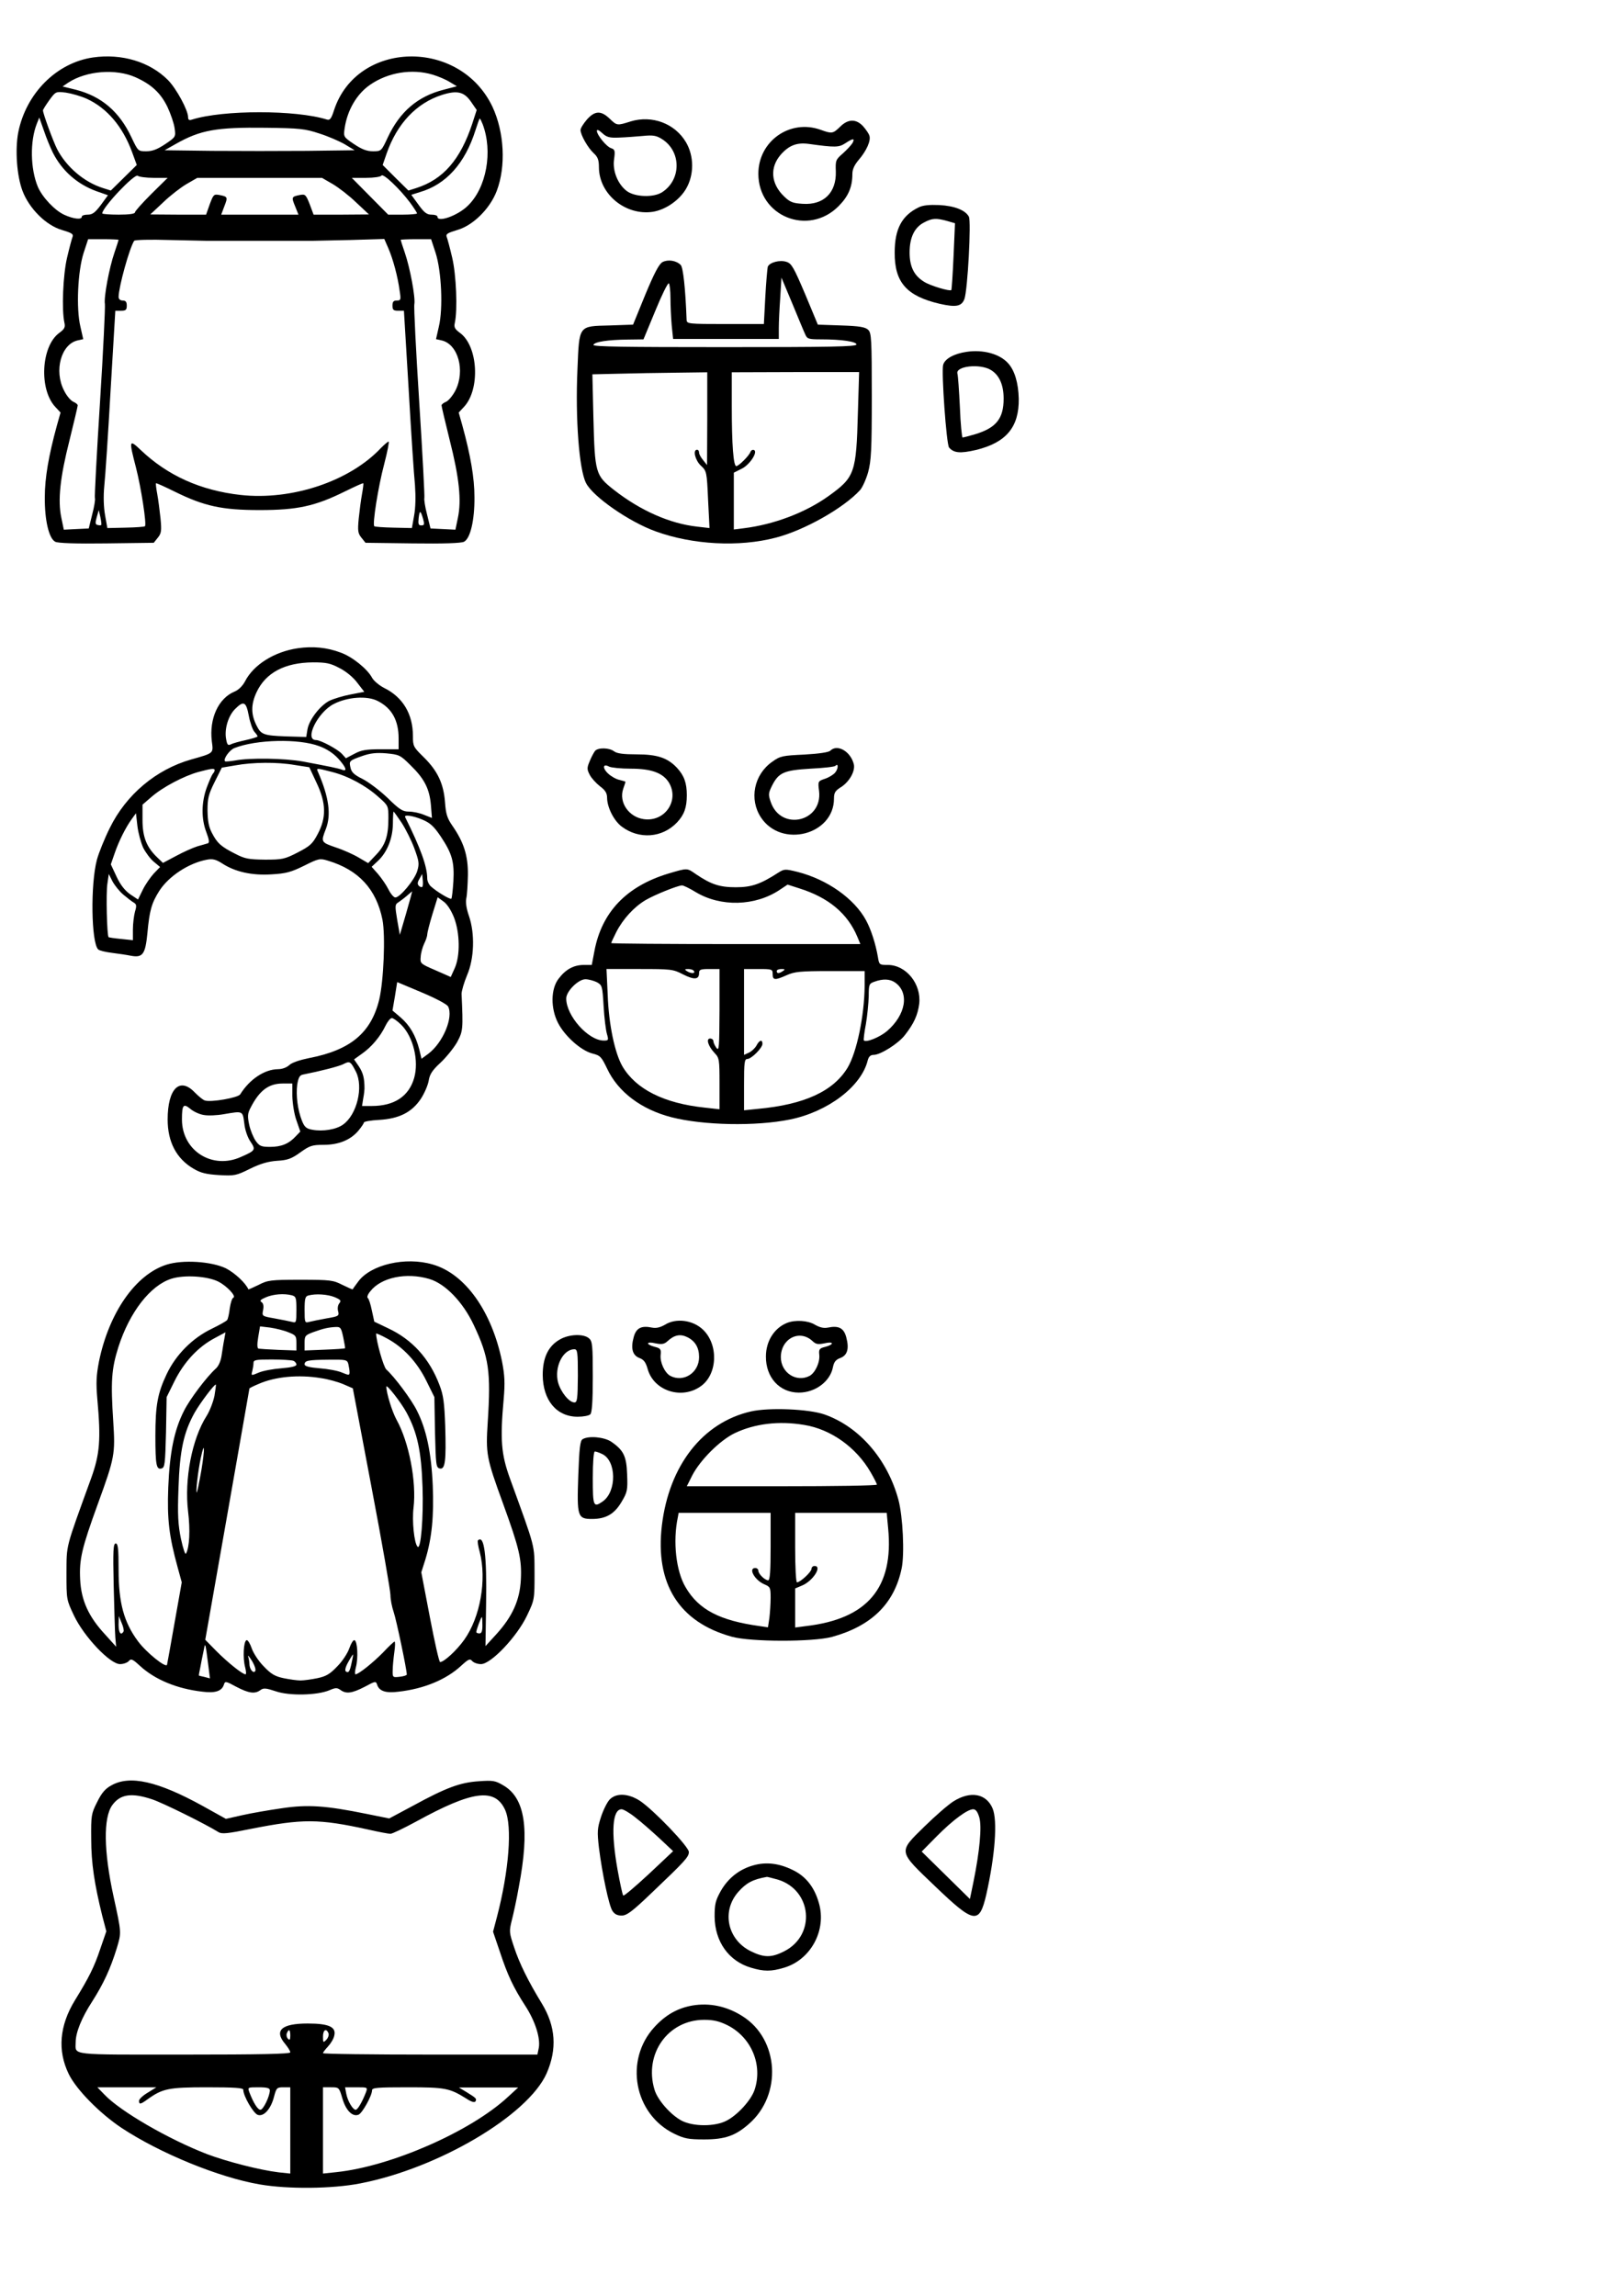
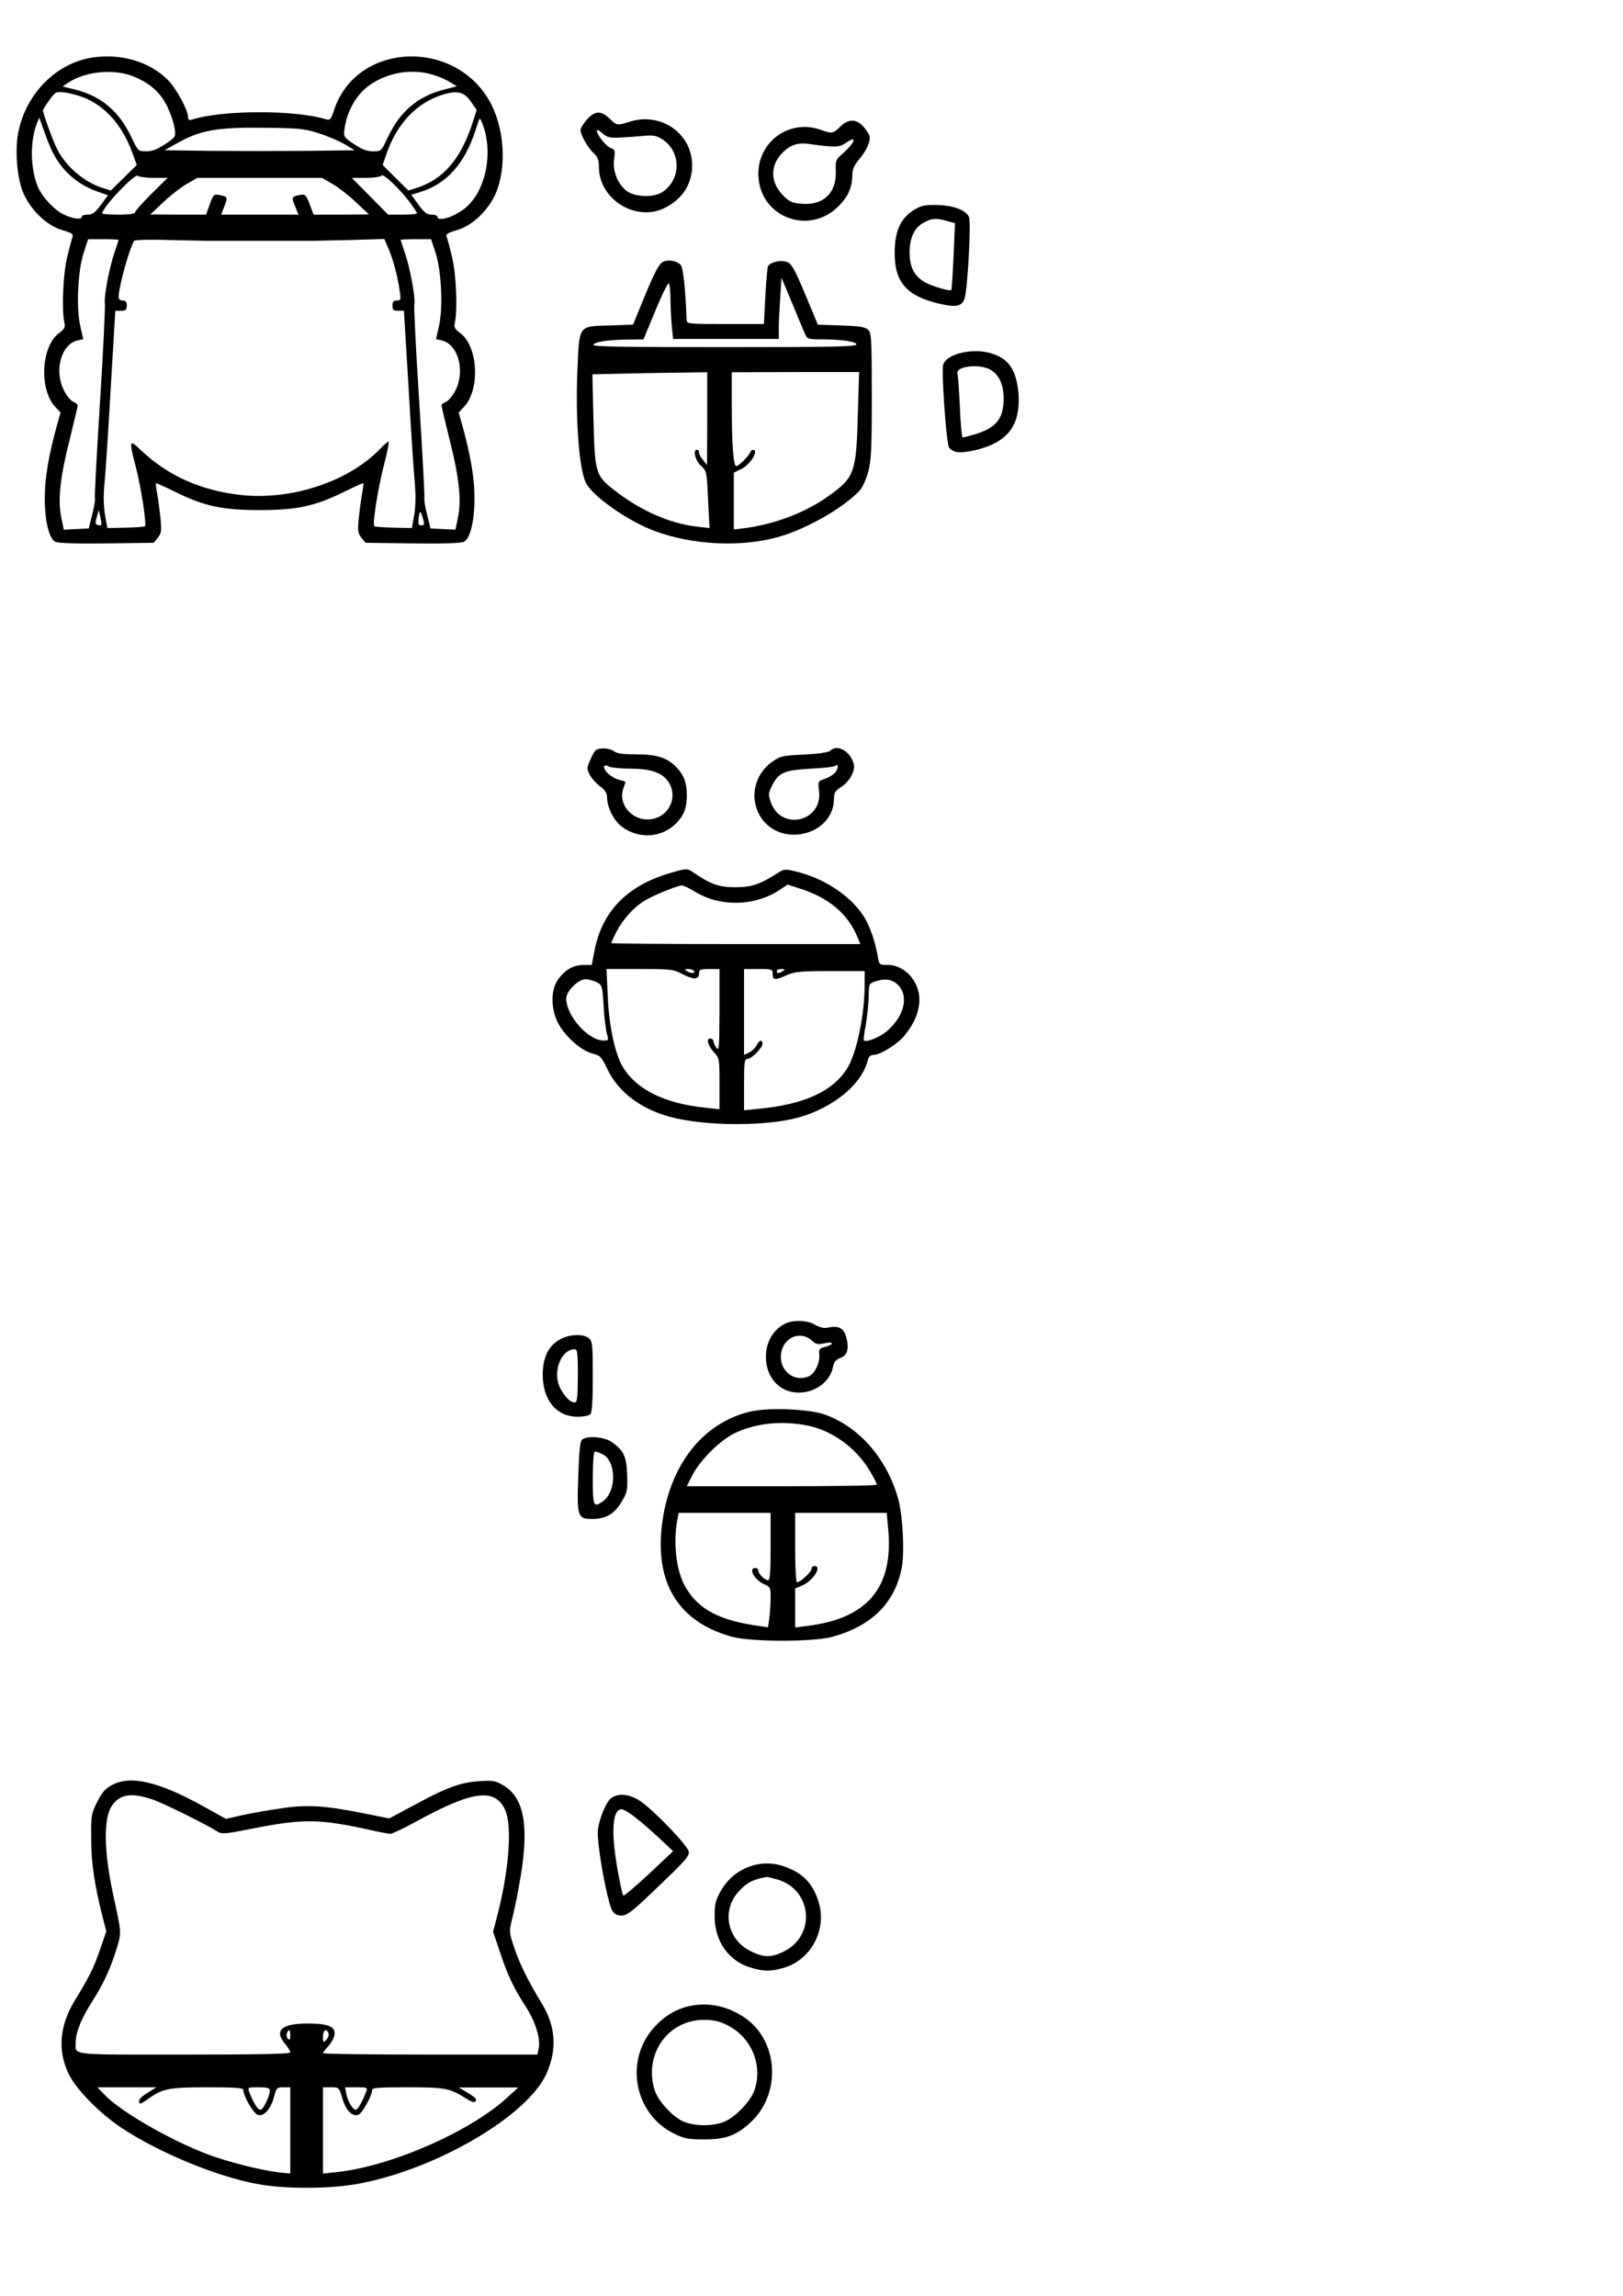
<svg xmlns="http://www.w3.org/2000/svg" version="1.0" width="210mm" height="297mm" viewBox="0 0 794 1123" preserveAspectRatio="xMidYMid meet">
  <g transform="translate(0,1123) scale(0.1,-0.1)" fill="#000000" stroke="none">
    <path d="M455 10949 c-179 -26 -328 -176 -366 -367 -16 -85 -7 -212 21 -286 33 -87 116 -169 193 -191 47 -14 57 -20 52 -33 -4 -10 -16 -55 -27 -102 -20 -84 -27 -256 -13 -319 5 -22 0 -31 -26 -50 -88 -65 -99 -275 -19 -361 l26 -28 -18 -64 c-40 -146 -59 -255 -59 -350 -1 -112 20 -202 51 -218 14 -7 100 -10 251 -8 l231 3 20 25 c17 21 19 33 13 95 -4 38 -11 92 -16 119 -5 27 -8 51 -6 52 2 2 43 -17 92 -41 144 -71 231 -90 415 -90 184 0 271 19 415 90 49 24 90 43 92 41 2 -1 -1 -25 -6 -52 -5 -27 -12 -81 -16 -119 -6 -62 -4 -74 13 -95 l20 -25 231 -3 c151 -2 237 1 251 8 31 16 52 106 51 218 0 95 -19 204 -59 350 l-18 64 26 28 c80 86 69 296 -19 361 -26 19 -31 28 -26 50 14 63 7 235 -13 319 -11 47 -23 92 -27 102 -5 13 5 19 52 33 77 22 160 104 193 191 46 121 37 288 -21 412 -160 336 -663 325 -775 -17 -13 -41 -20 -50 -34 -46 -152 48 -509 48 -661 0 -14 -5 -19 -1 -19 12 0 34 -58 141 -99 182 -89 89 -226 130 -366 110z m208 -97 c78 -35 123 -77 156 -145 16 -34 32 -81 35 -104 6 -42 6 -43 -46 -78 -39 -26 -63 -35 -93 -35 -40 0 -40 1 -72 68 -59 126 -147 201 -272 233 l-65 16 28 19 c89 58 232 69 329 26z m1453 13 c27 -8 65 -24 84 -36 l35 -21 -65 -17 c-126 -32 -214 -107 -273 -233 -31 -67 -32 -68 -72 -68 -30 0 -54 9 -93 35 -52 35 -52 36 -46 78 13 88 59 167 124 212 88 61 205 80 306 50z m-1692 -118 c100 -46 176 -136 222 -261 l23 -63 -64 -63 -63 -62 -38 12 c-93 29 -180 104 -225 191 -20 40 -69 174 -69 189 0 4 14 26 31 50 31 42 31 43 81 37 27 -4 73 -17 102 -30z m1879 -13 l29 -42 -22 -68 c-58 -175 -142 -272 -274 -314 l-38 -12 -63 62 -63 63 19 55 c51 147 146 248 272 288 73 23 107 15 140 -32z m-2044 -252 c45 -88 119 -153 212 -187 l57 -20 -35 -48 c-28 -37 -41 -47 -64 -47 -16 0 -29 -4 -29 -10 0 -16 -41 -11 -85 9 -47 21 -108 86 -130 137 -37 89 -39 223 -5 309 l12 30 23 -65 c12 -36 32 -84 44 -108z m2102 141 c51 -134 19 -312 -73 -400 -49 -48 -148 -83 -148 -53 0 6 -13 10 -29 10 -23 0 -36 10 -64 49 l-35 48 41 13 c129 37 222 141 273 303 10 31 19 57 21 57 2 0 8 -12 14 -27z m-799 -46 c42 -13 99 -38 125 -53 l48 -29 -233 -3 c-127 -1 -337 -1 -465 0 l-232 3 55 31 c120 68 198 82 440 79 166 -2 193 -5 262 -28z m-810 -217 l68 0 -80 -79 c-44 -44 -80 -84 -80 -90 0 -7 -29 -11 -80 -11 -44 0 -80 3 -80 6 0 29 160 198 174 184 5 -5 41 -10 78 -10z m1254 -121 c19 -26 34 -49 34 -53 0 -3 -32 -6 -70 -6 l-71 0 -89 90 -89 90 69 0 c39 0 72 5 76 11 8 13 89 -64 140 -132z m-379 91 c29 -17 81 -57 115 -90 l63 -59 -135 -1 -136 0 -19 51 c-19 48 -22 50 -49 45 -40 -8 -41 -10 -22 -56 l16 -40 -189 0 -189 0 15 40 c18 46 17 48 -23 56 -28 5 -30 3 -48 -45 l-18 -51 -137 0 -136 1 63 59 c34 33 86 73 115 90 l52 30 305 0 305 0 52 -30z m-1047 -273 c0 -2 -9 -30 -20 -62 -26 -75 -53 -221 -47 -252 2 -14 -8 -230 -24 -481 -16 -251 -27 -462 -25 -468 3 -6 -3 -42 -13 -80 l-17 -69 -61 -3 -61 -3 -12 58 c-18 85 -7 195 40 380 22 89 40 165 40 170 0 5 -10 13 -22 18 -13 6 -33 30 -45 55 -50 97 -14 227 67 245 l27 6 -14 62 c-21 88 -13 270 16 360 l22 67 74 0 c41 0 75 -2 75 -3z m433 -5 c9 0 125 0 257 0 132 0 248 0 258 0 9 0 92 2 185 4 l167 5 20 -46 c23 -53 46 -139 55 -207 7 -44 6 -48 -14 -48 -16 0 -21 -6 -21 -25 0 -21 5 -25 28 -25 l28 0 23 -382 c12 -211 26 -422 31 -470 4 -56 3 -110 -4 -149 l-11 -62 -90 2 c-49 1 -92 4 -94 7 -10 9 19 193 48 302 16 62 26 112 22 112 -4 0 -20 -14 -37 -31 -153 -163 -436 -258 -688 -230 -195 22 -357 95 -488 220 -57 54 -58 49 -23 -86 25 -97 53 -278 44 -287 -2 -3 -45 -6 -94 -7 l-90 -2 -11 62 c-7 39 -9 92 -4 144 5 45 19 256 31 470 l23 387 28 0 c23 0 28 4 28 25 0 18 -5 25 -20 25 -12 0 -20 7 -20 18 1 50 52 235 76 274 3 5 81 7 172 4 92 -2 175 -4 185 -4z m1118 -59 c29 -90 37 -272 16 -360 l-14 -62 27 -6 c81 -18 117 -148 68 -245 -13 -25 -33 -49 -45 -55 -13 -5 -23 -13 -23 -18 0 -5 18 -81 40 -170 47 -185 58 -295 40 -380 l-12 -58 -61 3 -61 3 -17 69 c-10 38 -15 74 -13 80 2 6 -9 216 -25 467 -16 251 -27 468 -24 481 6 32 -21 178 -47 253 -11 32 -20 60 -20 62 0 1 34 3 75 3 l74 0 22 -67z m-1636 -1331 c-2 -2 -10 -2 -17 0 -12 2 -13 10 -5 38 l10 35 8 -35 c4 -19 6 -36 4 -38z m1575 29 c7 -26 6 -31 -9 -31 -14 0 -16 7 -13 36 5 40 9 39 22 -5z" />
    <path d="M2871 10645 c-17 -20 -31 -42 -31 -51 0 -24 36 -87 64 -113 21 -19 26 -34 26 -70 1 -131 130 -237 264 -217 62 10 129 56 162 112 40 68 40 160 0 228 -54 92 -166 134 -271 102 -66 -21 -67 -21 -103 14 -42 40 -72 39 -111 -5z m157 -88 c31 1 84 5 117 8 50 5 66 2 93 -15 96 -60 96 -200 0 -261 -42 -26 -131 -23 -171 6 -44 33 -71 98 -63 155 6 43 4 49 -14 55 -23 7 -70 65 -70 85 0 8 10 4 26 -11 22 -20 35 -24 82 -22z" />
    <path d="M4110 10610 c-35 -34 -40 -35 -95 -15 -150 54 -305 -55 -305 -215 0 -208 244 -307 392 -159 48 48 68 94 68 158 0 23 10 44 31 69 38 44 61 95 52 119 -3 10 -17 30 -31 46 -34 36 -73 36 -112 -3z m61 -79 c-6 -10 -27 -33 -47 -51 -36 -31 -37 -35 -35 -89 3 -103 -59 -165 -162 -158 -49 3 -62 8 -92 37 -64 62 -70 141 -15 204 40 45 78 60 137 52 130 -18 147 -17 178 3 38 25 48 26 36 2z" />
    <path d="M4495 10216 c-83 -40 -118 -106 -118 -221 -1 -146 58 -213 220 -251 80 -18 107 -13 121 23 16 43 34 380 22 403 -17 32 -70 53 -145 57 -48 2 -80 -1 -100 -11z m139 -67 l38 -11 -7 -161 c-4 -89 -9 -164 -11 -166 -7 -7 -102 21 -132 40 -50 30 -72 74 -72 144 0 74 24 123 71 147 39 21 59 22 113 7z" />
    <path d="M3241 9948 c-17 -10 -39 -51 -84 -159 l-60 -147 -115 -4 c-153 -4 -148 3 -157 -213 -11 -242 8 -493 42 -558 34 -67 212 -190 340 -236 181 -66 409 -78 588 -31 140 36 331 144 412 232 12 13 30 53 40 88 15 56 18 108 18 372 0 277 -2 309 -17 324 -14 14 -41 19 -132 22 l-115 4 -62 149 c-55 129 -66 150 -91 158 -32 11 -83 -2 -92 -24 -2 -7 -8 -74 -12 -147 l-7 -133 -188 0 c-182 0 -189 1 -190 20 -6 157 -17 257 -29 269 -22 22 -62 28 -89 14z m699 -355 c9 -21 17 -23 77 -23 101 0 173 -11 173 -25 0 -11 -131 -13 -646 -13 -489 0 -644 2 -641 11 5 15 71 25 168 26 l77 1 58 140 c31 76 61 137 66 134 4 -3 8 -35 8 -72 0 -37 3 -97 6 -133 l7 -67 258 0 259 0 0 52 c0 28 3 95 7 149 l6 99 54 -129 c29 -70 57 -138 63 -150z m-480 -411 l-1 -227 -19 24 c-11 13 -20 29 -20 37 0 8 -4 14 -10 14 -22 0 -9 -52 19 -78 28 -26 29 -30 35 -166 l7 -139 -61 7 c-134 15 -278 79 -407 180 -90 71 -93 81 -100 353 l-5 212 128 3 c71 2 198 4 282 5 l152 2 0 -227z m737 30 c-8 -296 -15 -316 -143 -408 -114 -82 -269 -140 -416 -158 l-48 -6 0 139 0 139 38 19 c40 19 82 84 60 92 -7 2 -14 -2 -17 -10 -6 -18 -57 -69 -69 -69 -14 0 -22 105 -22 291 l0 168 311 1 312 0 -6 -198z" />
    <path d="M4729 9509 c-62 -9 -107 -34 -115 -64 -9 -36 16 -388 29 -404 23 -27 54 -30 132 -12 147 36 211 111 209 251 -2 77 -20 138 -52 173 -41 46 -122 68 -203 56z m119 -89 c41 -25 62 -73 62 -140 0 -98 -37 -143 -139 -174 -30 -9 -58 -16 -62 -16 -3 0 -10 66 -13 148 -4 81 -9 154 -12 164 -11 37 110 51 164 18z" />
-     <path d="M1456 8059 c-114 -17 -215 -80 -257 -161 -12 -23 -32 -43 -52 -51 -79 -33 -124 -132 -111 -242 8 -61 12 -58 -101 -90 -172 -49 -318 -172 -398 -335 -26 -52 -54 -122 -63 -155 -32 -120 -28 -405 6 -439 6 -6 36 -13 68 -17 31 -4 73 -10 92 -14 58 -11 71 7 81 111 10 109 20 146 58 206 46 72 145 137 234 153 27 5 43 1 73 -18 64 -42 146 -60 242 -54 71 4 96 11 159 42 72 36 78 37 117 25 150 -45 237 -139 267 -289 15 -78 6 -299 -16 -391 -40 -163 -141 -247 -345 -286 -44 -9 -83 -22 -95 -34 -13 -12 -35 -20 -56 -20 -65 -1 -138 -49 -184 -123 -11 -17 -144 -40 -173 -30 -10 3 -31 21 -49 39 -74 78 -133 19 -133 -132 0 -110 43 -192 127 -241 36 -21 62 -27 125 -31 74 -4 83 -3 151 31 51 25 89 36 133 39 51 3 70 10 113 41 46 33 58 37 114 37 74 0 132 24 170 69 15 18 27 36 27 40 0 5 34 11 75 13 98 6 159 37 203 102 18 27 35 67 39 89 5 32 17 51 58 89 28 26 65 72 81 100 29 54 30 63 22 236 0 15 12 56 27 92 35 81 39 203 9 290 -12 34 -17 66 -13 85 4 17 7 68 8 115 1 95 -20 160 -76 241 -25 36 -32 57 -36 115 -7 91 -36 153 -104 220 -51 50 -53 54 -53 104 0 107 -49 189 -139 234 -26 13 -53 36 -61 51 -23 43 -97 103 -154 123 -66 25 -136 32 -210 21z m205 -97 c32 -16 68 -46 87 -72 l34 -44 -67 -13 c-37 -7 -83 -21 -104 -31 -46 -24 -99 -93 -107 -140 l-6 -37 -101 3 c-106 4 -120 9 -141 51 -29 56 -29 105 -1 165 45 96 139 145 276 146 65 0 85 -4 130 -28z m187 -161 c69 -35 102 -95 102 -183 l0 -53 -87 0 c-71 0 -96 -4 -129 -22 l-42 -22 -18 20 c-21 24 -106 69 -128 69 -59 0 8 136 86 176 67 35 164 42 216 15z m-631 -72 c6 -33 19 -69 27 -78 9 -10 16 -20 16 -23 0 -3 -26 -11 -57 -18 -32 -7 -65 -16 -74 -21 -14 -7 -18 -2 -23 26 -9 48 10 113 44 147 42 42 54 36 67 -33z m345 -149 c36 -13 69 -35 92 -60 39 -43 47 -66 19 -55 -19 7 -63 16 -191 40 -90 16 -260 19 -332 5 -25 -4 -47 -6 -49 -4 -11 10 22 56 46 65 107 42 315 47 415 9z m446 -93 c68 -66 93 -115 100 -195 l5 -63 -38 15 c-21 9 -54 16 -74 16 -31 0 -46 9 -106 68 -39 37 -94 78 -122 92 -39 19 -53 32 -58 53 -8 35 -8 36 57 59 40 14 69 17 118 13 62 -6 68 -8 118 -58z m-566 1 l71 -11 35 -75 c48 -100 49 -172 6 -252 -25 -48 -38 -59 -98 -90 -64 -33 -76 -35 -160 -35 -80 1 -98 4 -146 29 -69 35 -87 51 -113 101 -16 30 -21 58 -22 110 0 60 5 80 35 140 l35 70 65 11 c87 16 206 17 292 2z m-392 -26 c0 -4 -4 -12 -9 -17 -5 -6 -18 -36 -30 -68 -26 -72 -27 -151 -2 -217 14 -37 16 -52 8 -55 -7 -2 -30 -9 -52 -15 -22 -7 -69 -28 -104 -47 l-64 -34 -29 28 c-51 49 -71 99 -71 182 l0 75 44 38 c55 48 160 103 230 122 64 17 79 19 79 8z m574 -8 c79 -20 166 -67 227 -122 49 -43 49 -44 49 -105 0 -87 -15 -131 -60 -178 l-39 -41 -46 27 c-25 15 -76 38 -113 50 -72 25 -73 26 -48 90 27 70 15 156 -38 278 -10 21 -9 21 68 1z m341 -249 c20 -31 48 -87 62 -125 23 -63 25 -75 14 -111 -13 -43 -84 -129 -107 -129 -8 0 -23 18 -34 40 -11 22 -34 55 -51 75 l-31 35 31 29 c45 42 72 110 73 181 0 33 2 60 3 60 2 0 20 -25 40 -55z m-1265 -121 c12 -24 35 -55 52 -69 l31 -26 -31 -32 c-16 -18 -41 -53 -54 -80 l-23 -47 -39 26 c-25 18 -47 45 -66 86 l-28 60 18 52 c21 62 55 129 84 169 l21 29 7 -62 c4 -34 17 -81 28 -106z m1368 136 c38 -16 56 -34 89 -83 55 -83 66 -123 61 -218 -3 -44 -7 -81 -10 -85 -6 -5 -70 33 -100 60 -10 9 -18 26 -18 39 0 59 -33 149 -108 300 -7 14 40 7 86 -13z m-1465 -366 c19 -16 41 -33 51 -39 14 -8 15 -16 6 -45 -5 -19 -10 -58 -10 -87 l0 -52 -57 6 c-32 3 -60 7 -62 9 -8 7 -13 215 -6 260 l7 49 18 -36 c11 -20 34 -49 53 -65z m1463 38 c-4 -3 -11 -1 -17 5 -8 8 -7 18 3 34 l13 24 3 -28 c2 -16 1 -31 -2 -35z m-79 -129 l-31 -106 -13 74 c-11 66 -11 75 4 84 9 6 28 20 42 32 14 12 27 23 27 23 1 0 -12 -48 -29 -107z m234 -21 c29 -75 31 -188 3 -249 l-19 -42 -75 33 c-74 32 -75 33 -72 66 1 19 9 47 17 64 8 16 15 36 15 45 0 8 11 52 25 98 l26 84 29 -21 c18 -13 37 -43 51 -78z m-29 -435 c27 -52 -24 -176 -96 -231 l-34 -25 -11 46 c-18 69 -46 117 -91 156 l-40 34 12 70 11 69 119 -50 c69 -29 124 -58 130 -69z m-228 -91 c58 -59 86 -175 62 -259 -26 -90 -97 -137 -208 -137 l-47 0 6 38 c4 20 6 42 6 47 0 52 -7 77 -27 108 l-24 35 39 28 c46 32 90 84 115 137 10 20 23 37 31 37 7 0 28 -15 47 -34z m-223 -228 c38 -75 5 -211 -63 -259 -33 -24 -99 -35 -151 -25 -29 5 -38 14 -50 44 -21 53 -30 124 -23 177 6 35 12 46 29 49 86 17 176 40 197 51 31 16 35 14 61 -37z m-311 -120 c1 -35 9 -88 20 -118 l19 -55 -22 -23 c-34 -37 -71 -52 -126 -52 -43 0 -52 4 -70 29 -11 16 -26 51 -32 79 -9 42 -8 56 7 84 43 84 88 118 157 118 l47 0 0 -62z m-433 -92 c21 -4 65 -2 98 4 94 16 92 17 100 -45 3 -31 16 -69 30 -89 27 -40 25 -44 -46 -75 -140 -64 -289 30 -289 183 0 72 7 80 41 52 15 -13 45 -27 66 -30z" />
    <path d="M2911 7557 c-6 -8 -18 -30 -26 -50 -14 -33 -14 -40 0 -67 8 -16 31 -41 50 -56 27 -20 35 -34 35 -58 1 -46 33 -110 71 -139 85 -64 199 -56 271 20 35 37 48 73 48 133 0 60 -13 96 -48 134 -46 49 -96 66 -198 66 -63 0 -96 4 -110 15 -24 18 -78 19 -93 2z m175 -87 c101 0 158 -21 187 -69 51 -87 -20 -192 -123 -178 -74 10 -124 83 -101 149 6 17 11 32 11 34 0 1 -13 5 -29 9 -16 3 -41 17 -56 31 -29 27 -26 51 5 34 10 -5 58 -10 106 -10z" />
    <path d="M4062 7558 c-8 -8 -56 -15 -127 -19 -107 -5 -118 -7 -157 -35 -90 -63 -114 -184 -55 -273 100 -151 357 -85 357 93 0 28 6 38 33 55 42 26 72 79 64 113 -16 63 -81 100 -115 66z m23 -108 c-10 -11 -32 -24 -51 -30 -32 -11 -33 -12 -27 -59 18 -151 -186 -198 -236 -55 -13 37 -12 44 5 79 33 66 58 77 188 85 63 3 119 9 123 14 16 16 14 -16 -2 -34z" />
    <path d="M3270 6957 c-205 -62 -326 -188 -362 -379 l-13 -68 -38 0 c-50 0 -89 -21 -124 -67 -39 -50 -40 -145 -3 -217 33 -64 111 -134 167 -149 40 -10 45 -16 73 -74 53 -114 167 -200 315 -238 156 -40 413 -45 580 -11 186 38 349 162 380 289 5 19 14 27 29 27 33 0 121 55 153 97 44 56 63 98 70 153 11 97 -64 190 -154 190 -41 0 -42 1 -48 38 -11 65 -34 136 -58 180 -57 106 -190 200 -335 237 -61 15 -65 15 -95 -4 -87 -56 -130 -71 -207 -71 -80 0 -121 14 -194 63 -46 32 -41 32 -136 4z m134 -91 c122 -73 290 -69 410 11 l39 26 56 -18 c144 -45 238 -123 286 -239 l14 -34 -609 0 c-336 0 -610 2 -610 5 0 2 11 26 25 54 33 64 87 123 143 156 44 26 156 71 178 72 6 1 37 -14 68 -33z m-63 -402 c55 -28 79 -26 79 6 0 17 6 20 50 20 l50 0 0 -202 c-1 -181 -2 -201 -15 -184 -8 11 -15 26 -15 33 0 7 -7 13 -16 13 -21 0 -10 -37 22 -71 23 -24 24 -32 24 -150 l0 -125 -72 8 c-200 21 -337 90 -403 202 -37 64 -67 204 -72 349 l-6 127 162 0 c154 0 164 -1 212 -26z m54 16 c8 -13 -15 -13 -35 0 -12 8 -11 10 7 10 12 0 25 -4 28 -10z m385 -15 c0 -30 11 -31 69 -5 38 17 65 20 212 20 l169 0 0 -72 c-1 -145 -38 -324 -83 -400 -70 -116 -212 -181 -439 -202 l-68 -7 0 126 c0 107 2 125 16 125 20 0 74 54 74 74 0 23 -15 19 -29 -8 -7 -13 -24 -29 -37 -35 l-24 -11 0 210 0 210 70 0 c68 0 70 -1 70 -25z m50 15 c-19 -13 -30 -13 -30 0 0 6 10 10 23 10 18 0 19 -2 7 -10z m-911 -54 c27 -15 28 -18 34 -118 3 -57 11 -118 16 -135 9 -31 8 -33 -15 -33 -76 0 -184 121 -184 206 0 35 59 94 94 94 15 0 40 -7 55 -14z m1460 -2 c71 -50 53 -158 -40 -238 -36 -30 -102 -57 -113 -45 -2 2 2 38 10 79 7 41 13 103 14 137 0 58 2 62 28 71 41 15 75 14 101 -4z" />
-     <path d="M815 5044 c-152 -48 -282 -235 -331 -474 -13 -68 -15 -103 -8 -184 18 -199 12 -269 -30 -386 -128 -353 -120 -322 -121 -465 0 -130 0 -130 37 -208 49 -103 176 -237 225 -237 17 0 36 7 43 15 11 13 18 10 55 -24 73 -67 181 -112 306 -126 62 -8 94 3 104 34 6 19 9 18 61 -10 61 -32 91 -36 118 -16 15 11 27 10 75 -6 66 -23 202 -20 262 5 30 13 38 13 54 2 28 -21 57 -17 119 15 52 28 55 29 61 10 10 -31 42 -42 104 -34 125 14 233 59 306 126 37 34 44 37 55 24 7 -8 26 -15 43 -15 49 0 176 134 225 237 37 78 37 78 37 208 -1 143 7 112 -121 465 -42 117 -48 187 -30 386 7 81 5 116 -8 184 -50 246 -181 430 -340 475 -133 39 -302 -1 -363 -83 -15 -20 -28 -38 -28 -39 -1 -1 -23 9 -50 22 -45 23 -58 25 -205 25 -147 0 -160 -2 -205 -25 -27 -13 -49 -23 -50 -22 -13 31 -67 81 -110 103 -71 34 -211 43 -290 18z m253 -83 c43 -22 90 -73 73 -79 -6 -2 -13 -25 -17 -51 -3 -27 -9 -53 -13 -58 -3 -5 -37 -24 -76 -43 -95 -46 -175 -127 -220 -222 -44 -93 -55 -152 -55 -302 0 -143 5 -166 30 -159 16 4 18 21 22 177 l3 172 39 79 c46 92 114 166 195 209 l54 29 -6 -34 c-4 -19 -9 -54 -13 -79 -4 -28 -15 -53 -29 -65 -44 -40 -126 -148 -155 -206 -48 -94 -70 -204 -77 -374 -6 -158 4 -239 46 -392 l20 -73 -35 -197 c-19 -109 -36 -202 -37 -206 -5 -18 -103 61 -143 116 -68 92 -94 187 -94 348 0 105 -3 129 -14 129 -12 0 -14 -32 -10 -207 3 -115 6 -228 8 -253 l4 -45 -54 60 c-81 87 -117 167 -122 268 -5 99 7 152 87 372 82 225 85 243 75 399 -13 200 -9 259 25 367 55 171 156 301 259 334 63 20 176 13 230 -14z m1032 13 c78 -23 164 -112 217 -224 75 -158 85 -230 69 -476 -10 -156 -7 -174 75 -399 80 -220 92 -273 87 -372 -5 -100 -41 -180 -120 -267 l-53 -58 3 208 c4 236 -9 339 -40 309 -3 -3 1 -29 9 -57 35 -136 2 -320 -76 -429 -37 -52 -99 -109 -118 -109 -5 0 -27 99 -50 219 l-42 220 20 63 c32 106 42 211 36 362 -7 160 -31 274 -77 365 -27 55 -110 166 -150 202 -14 12 -50 140 -50 176 0 2 24 -8 53 -24 79 -42 148 -116 193 -208 l39 -79 3 -172 c4 -158 5 -173 23 -177 27 -7 32 37 27 206 -4 116 -9 153 -28 202 -49 130 -134 223 -252 278 l-67 32 -12 55 c-6 30 -15 58 -20 61 -5 3 0 18 12 32 53 69 177 94 289 61z m-672 -80 c20 -6 22 -12 22 -71 0 -63 -1 -65 -22 -59 -13 3 -51 11 -85 17 -62 11 -62 11 -56 41 4 20 1 33 -8 39 -10 6 -5 12 21 23 37 16 89 20 128 10z m209 -9 c30 -13 33 -17 23 -30 -7 -8 -10 -25 -6 -39 6 -23 2 -25 -57 -35 -34 -6 -72 -14 -84 -17 -22 -6 -23 -4 -23 59 0 54 3 66 18 70 37 10 94 6 129 -8z m-226 -172 c36 -14 39 -18 39 -52 l0 -37 -87 3 c-49 2 -93 5 -98 6 -7 1 -8 20 -2 56 l9 53 50 -6 c27 -4 68 -14 89 -23z m268 -24 c6 -29 10 -53 9 -54 -2 -2 -47 -5 -100 -7 l-98 -4 0 37 c0 35 3 38 43 53 50 18 73 23 109 25 24 1 27 -4 37 -50z m-245 -115 c9 -3 16 -12 16 -19 0 -8 -24 -14 -73 -18 -40 -3 -90 -12 -111 -21 -38 -16 -38 -16 -32 7 3 12 6 30 6 40 0 15 11 17 89 17 49 0 96 -3 105 -6z m270 -16 c3 -13 6 -31 6 -40 0 -16 -3 -16 -37 -2 -20 9 -70 18 -110 21 -49 4 -73 10 -73 19 0 19 17 22 116 23 87 1 92 0 98 -21z m-135 -69 c36 -5 85 -19 111 -30 l46 -20 92 -487 c51 -268 92 -504 92 -524 0 -21 7 -58 16 -84 13 -38 64 -281 64 -305 0 -4 -16 -9 -35 -11 -34 -4 -35 -3 -34 32 0 19 4 59 8 88 4 28 5 52 1 52 -3 0 -28 -23 -55 -52 -50 -51 -121 -108 -136 -108 -4 0 -3 16 2 35 12 44 8 127 -7 132 -6 2 -17 -16 -25 -39 -8 -24 -34 -64 -59 -89 -36 -38 -55 -49 -98 -58 -29 -6 -66 -11 -82 -11 -16 0 -53 5 -82 11 -43 9 -62 20 -98 58 -25 25 -51 65 -59 89 -8 23 -19 41 -25 39 -15 -5 -19 -88 -7 -132 5 -19 6 -35 2 -35 -15 0 -86 57 -142 113 l-55 56 108 613 c59 337 108 614 108 616 0 2 20 12 44 22 81 36 196 47 305 29z m-520 -87 c-6 -29 -23 -74 -39 -99 -71 -112 -109 -308 -90 -467 11 -90 7 -174 -10 -205 -4 -8 -14 22 -25 72 -14 69 -17 115 -12 248 6 183 25 272 79 369 28 49 99 143 104 137 1 -1 -2 -26 -7 -55z m940 -82 c53 -99 72 -188 78 -364 5 -146 -8 -308 -24 -292 -17 16 -28 127 -20 191 15 127 -22 320 -83 430 -22 40 -50 131 -50 162 0 15 72 -77 99 -127z m-1004 -282 c-10 -57 -20 -105 -22 -108 -7 -7 5 103 19 168 19 89 21 49 3 -60z m-381 -789 c-13 -21 -24 -6 -24 34 l1 42 14 -34 c8 -18 12 -37 9 -42z m1756 31 c0 -29 -4 -40 -15 -40 -8 0 -15 3 -15 7 0 9 23 73 27 73 2 0 3 -18 3 -40z m-1341 -197 l8 -63 -26 7 c-14 3 -27 6 -28 7 -1 1 2 19 7 41 4 22 11 58 16 80 8 44 8 45 23 -72z m229 -28 c-10 -12 -28 11 -28 37 0 9 -3 25 -6 35 -3 10 5 0 19 -22 14 -24 20 -44 15 -50z m472 41 c-9 -43 -15 -51 -28 -42 -6 4 -2 22 11 45 12 22 23 39 24 38 1 -2 -2 -20 -7 -41z" />
-     <path d="M3253 4750 c-23 -13 -42 -18 -63 -14 -53 11 -78 -2 -90 -47 -15 -55 -6 -89 29 -102 21 -8 30 -21 39 -52 29 -108 166 -153 260 -86 83 58 88 205 10 278 -49 46 -131 57 -185 23z m110 -61 c38 -19 57 -51 57 -97 0 -77 -76 -126 -141 -92 -27 15 -51 66 -47 103 3 27 -1 32 -29 39 -46 12 -42 28 4 17 31 -6 42 -4 58 10 34 32 64 37 98 20z" />
    <path d="M3850 4759 c-62 -25 -103 -89 -103 -164 -1 -103 67 -177 161 -177 81 0 154 55 167 125 5 25 14 36 35 44 36 13 45 46 30 102 -12 45 -37 58 -90 47 -21 -4 -40 1 -63 14 -34 21 -96 25 -137 9z m125 -89 c17 -16 27 -17 58 -11 46 11 50 -5 5 -17 -29 -7 -33 -12 -30 -39 4 -37 -20 -88 -47 -103 -65 -34 -141 15 -141 92 1 91 92 137 155 78z" />
    <path d="M2739 4678 c-57 -32 -84 -89 -84 -174 1 -124 68 -204 171 -204 27 0 55 5 62 12 8 8 12 63 12 183 0 154 -2 174 -18 188 -26 24 -99 21 -143 -5z m88 -178 c-1 -113 -3 -130 -17 -130 -26 0 -67 51 -80 98 -19 74 23 162 80 162 15 0 17 -14 17 -130z" />
    <path d="M3674 4326 c-237 -54 -401 -265 -436 -558 -34 -285 84 -473 342 -544 93 -26 396 -26 490 -1 193 53 305 162 341 335 15 72 6 255 -16 337 -54 198 -191 356 -361 416 -77 27 -271 35 -360 15z m260 -66 c131 -21 255 -110 325 -231 17 -29 31 -57 31 -61 0 -5 -209 -8 -465 -8 l-465 0 26 52 c39 76 136 173 209 208 97 46 215 61 339 40z m-164 -595 c0 -119 -3 -165 -12 -165 -16 0 -48 31 -48 47 0 7 -7 13 -15 13 -36 0 -3 -60 45 -80 28 -12 30 -16 30 -65 0 -29 -3 -73 -6 -99 l-7 -46 -41 6 c-195 27 -298 80 -362 190 -47 79 -63 224 -38 342 l4 22 225 0 225 0 0 -165z m575 89 c28 -290 -101 -443 -402 -478 l-53 -7 0 96 0 95 33 14 c54 22 101 96 62 96 -8 0 -15 -6 -15 -14 0 -15 -55 -66 -71 -66 -5 0 -9 73 -9 170 l0 170 224 0 224 0 7 -76z" />
    <path d="M2850 4190 c-12 -7 -16 -43 -21 -177 -7 -201 -4 -213 67 -213 68 0 110 24 145 84 28 47 30 57 27 133 -3 90 -17 119 -78 161 -35 23 -111 30 -140 12z m95 -72 c71 -32 73 -183 4 -232 -46 -32 -49 -25 -49 114 0 76 4 130 10 130 5 0 21 -5 35 -12z" />
-     <path d="M545 2497 c-30 -16 -48 -37 -70 -82 -29 -57 -30 -66 -29 -180 0 -119 16 -222 54 -376 l20 -76 -30 -87 c-29 -87 -55 -139 -124 -251 -75 -123 -86 -245 -30 -360 37 -76 151 -192 259 -264 188 -124 476 -242 675 -276 138 -24 356 -22 493 5 382 74 820 333 911 538 52 119 45 230 -24 343 -66 108 -109 195 -135 274 -24 72 -25 77 -11 133 8 31 24 104 34 162 54 284 31 435 -76 497 -39 23 -50 25 -120 20 -91 -6 -159 -31 -322 -120 l-116 -62 -109 22 c-202 41 -289 47 -416 28 -63 -9 -150 -24 -194 -34 l-80 -18 -115 64 c-218 120 -355 151 -445 100z m198 -68 c52 -17 262 -121 326 -161 16 -10 45 -7 158 16 254 50 331 50 573 -3 52 -12 101 -21 110 -21 9 0 65 27 126 60 275 151 385 166 435 57 36 -80 19 -298 -40 -524 l-19 -72 34 -100 c37 -112 65 -172 124 -263 48 -74 74 -156 66 -204 l-7 -34 -524 0 c-289 0 -525 3 -525 7 0 4 11 18 24 32 14 15 28 38 31 53 11 43 -26 60 -130 60 -128 0 -166 -34 -110 -100 14 -17 25 -35 25 -41 0 -8 -147 -11 -519 -11 -571 0 -531 -5 -531 60 0 48 29 120 81 200 56 88 89 160 120 260 23 78 24 72 -16 255 -48 220 -50 384 -6 445 39 54 94 62 194 29z m677 -1156 c0 -20 -3 -24 -11 -16 -7 7 -9 19 -6 27 10 24 17 19 17 -11z m187 11 c3 -8 -2 -23 -11 -32 -15 -15 -16 -14 -16 16 0 33 16 43 27 16z m-884 -290 c-24 -14 -43 -32 -43 -40 0 -19 7 -18 40 6 75 54 104 60 293 60 135 0 177 -3 177 -12 0 -31 50 -116 71 -123 30 -10 65 30 80 91 11 41 14 44 45 44 l34 0 0 -211 0 -211 -57 6 c-92 11 -255 53 -350 89 -189 73 -424 209 -502 291 l-35 36 145 0 144 0 -42 -26z m597 11 c0 -28 -32 -95 -46 -95 -13 0 -34 33 -54 85 -9 25 -9 25 45 25 42 0 55 -4 55 -15z m355 -40 c17 -58 49 -91 79 -79 18 7 66 93 66 119 0 13 24 15 174 15 184 0 205 -4 287 -55 24 -16 40 -21 45 -14 7 13 4 16 -43 45 l-38 23 145 0 145 0 -50 -46 c-182 -169 -572 -340 -839 -368 l-66 -7 0 211 0 211 39 0 c39 0 40 0 56 -55z m115 30 c-18 -46 -40 -85 -50 -85 -14 0 -39 42 -46 78 l-6 32 56 0 c55 0 55 0 46 -25z" />
+     <path d="M545 2497 c-30 -16 -48 -37 -70 -82 -29 -57 -30 -66 -29 -180 0 -119 16 -222 54 -376 l20 -76 -30 -87 c-29 -87 -55 -139 -124 -251 -75 -123 -86 -245 -30 -360 37 -76 151 -192 259 -264 188 -124 476 -242 675 -276 138 -24 356 -22 493 5 382 74 820 333 911 538 52 119 45 230 -24 343 -66 108 -109 195 -135 274 -24 72 -25 77 -11 133 8 31 24 104 34 162 54 284 31 435 -76 497 -39 23 -50 25 -120 20 -91 -6 -159 -31 -322 -120 l-116 -62 -109 22 c-202 41 -289 47 -416 28 -63 -9 -150 -24 -194 -34 l-80 -18 -115 64 c-218 120 -355 151 -445 100m198 -68 c52 -17 262 -121 326 -161 16 -10 45 -7 158 16 254 50 331 50 573 -3 52 -12 101 -21 110 -21 9 0 65 27 126 60 275 151 385 166 435 57 36 -80 19 -298 -40 -524 l-19 -72 34 -100 c37 -112 65 -172 124 -263 48 -74 74 -156 66 -204 l-7 -34 -524 0 c-289 0 -525 3 -525 7 0 4 11 18 24 32 14 15 28 38 31 53 11 43 -26 60 -130 60 -128 0 -166 -34 -110 -100 14 -17 25 -35 25 -41 0 -8 -147 -11 -519 -11 -571 0 -531 -5 -531 60 0 48 29 120 81 200 56 88 89 160 120 260 23 78 24 72 -16 255 -48 220 -50 384 -6 445 39 54 94 62 194 29z m677 -1156 c0 -20 -3 -24 -11 -16 -7 7 -9 19 -6 27 10 24 17 19 17 -11z m187 11 c3 -8 -2 -23 -11 -32 -15 -15 -16 -14 -16 16 0 33 16 43 27 16z m-884 -290 c-24 -14 -43 -32 -43 -40 0 -19 7 -18 40 6 75 54 104 60 293 60 135 0 177 -3 177 -12 0 -31 50 -116 71 -123 30 -10 65 30 80 91 11 41 14 44 45 44 l34 0 0 -211 0 -211 -57 6 c-92 11 -255 53 -350 89 -189 73 -424 209 -502 291 l-35 36 145 0 144 0 -42 -26z m597 11 c0 -28 -32 -95 -46 -95 -13 0 -34 33 -54 85 -9 25 -9 25 45 25 42 0 55 -4 55 -15z m355 -40 c17 -58 49 -91 79 -79 18 7 66 93 66 119 0 13 24 15 174 15 184 0 205 -4 287 -55 24 -16 40 -21 45 -14 7 13 4 16 -43 45 l-38 23 145 0 145 0 -50 -46 c-182 -169 -572 -340 -839 -368 l-66 -7 0 211 0 211 39 0 c39 0 40 0 56 -55z m115 30 c-18 -46 -40 -85 -50 -85 -14 0 -39 42 -46 78 l-6 32 56 0 c55 0 55 0 46 -25z" />
    <path d="M2982 2427 c-12 -13 -31 -51 -42 -85 -18 -56 -19 -71 -10 -150 16 -127 49 -284 66 -309 10 -16 24 -23 45 -23 25 0 51 19 147 111 165 157 182 176 182 200 0 26 -172 205 -239 250 -57 37 -117 40 -149 6z m126 -87 c28 -21 81 -68 118 -102 l67 -63 -119 -112 c-66 -61 -122 -109 -125 -105 -4 4 -16 61 -28 127 -33 186 -25 295 20 295 9 0 40 -18 67 -40z" />
-     <path d="M4665 2419 c-27 -17 -91 -73 -142 -123 -130 -128 -132 -117 54 -295 189 -181 214 -185 248 -39 43 191 56 362 31 422 -31 73 -108 87 -191 35z m126 -79 c13 -44 2 -165 -29 -317 l-17 -82 -118 116 -118 116 73 74 c79 80 151 133 179 133 13 0 22 -13 30 -40z" />
    <path d="M3687 2106 c-70 -19 -125 -63 -161 -126 -26 -47 -30 -64 -30 -125 1 -122 69 -218 178 -250 63 -19 99 -19 162 0 131 39 209 184 170 317 -22 78 -65 131 -128 161 -67 33 -130 40 -191 23z m118 -70 c168 -51 188 -272 31 -351 -63 -32 -99 -31 -164 1 -114 57 -143 196 -60 290 39 44 71 61 139 73 3 1 27 -6 54 -13z" />
    <path d="M3387 1420 c-73 -13 -131 -46 -186 -106 -148 -162 -99 -425 97 -521 50 -24 69 -28 147 -28 102 0 153 18 219 76 164 143 147 415 -32 527 -77 49 -161 66 -245 52z m171 -96 c118 -59 175 -195 133 -318 -17 -49 -82 -121 -136 -149 -56 -30 -164 -30 -221 0 -54 29 -117 101 -132 151 -53 175 66 342 243 342 46 0 74 -7 113 -26z" />
  </g>
</svg>